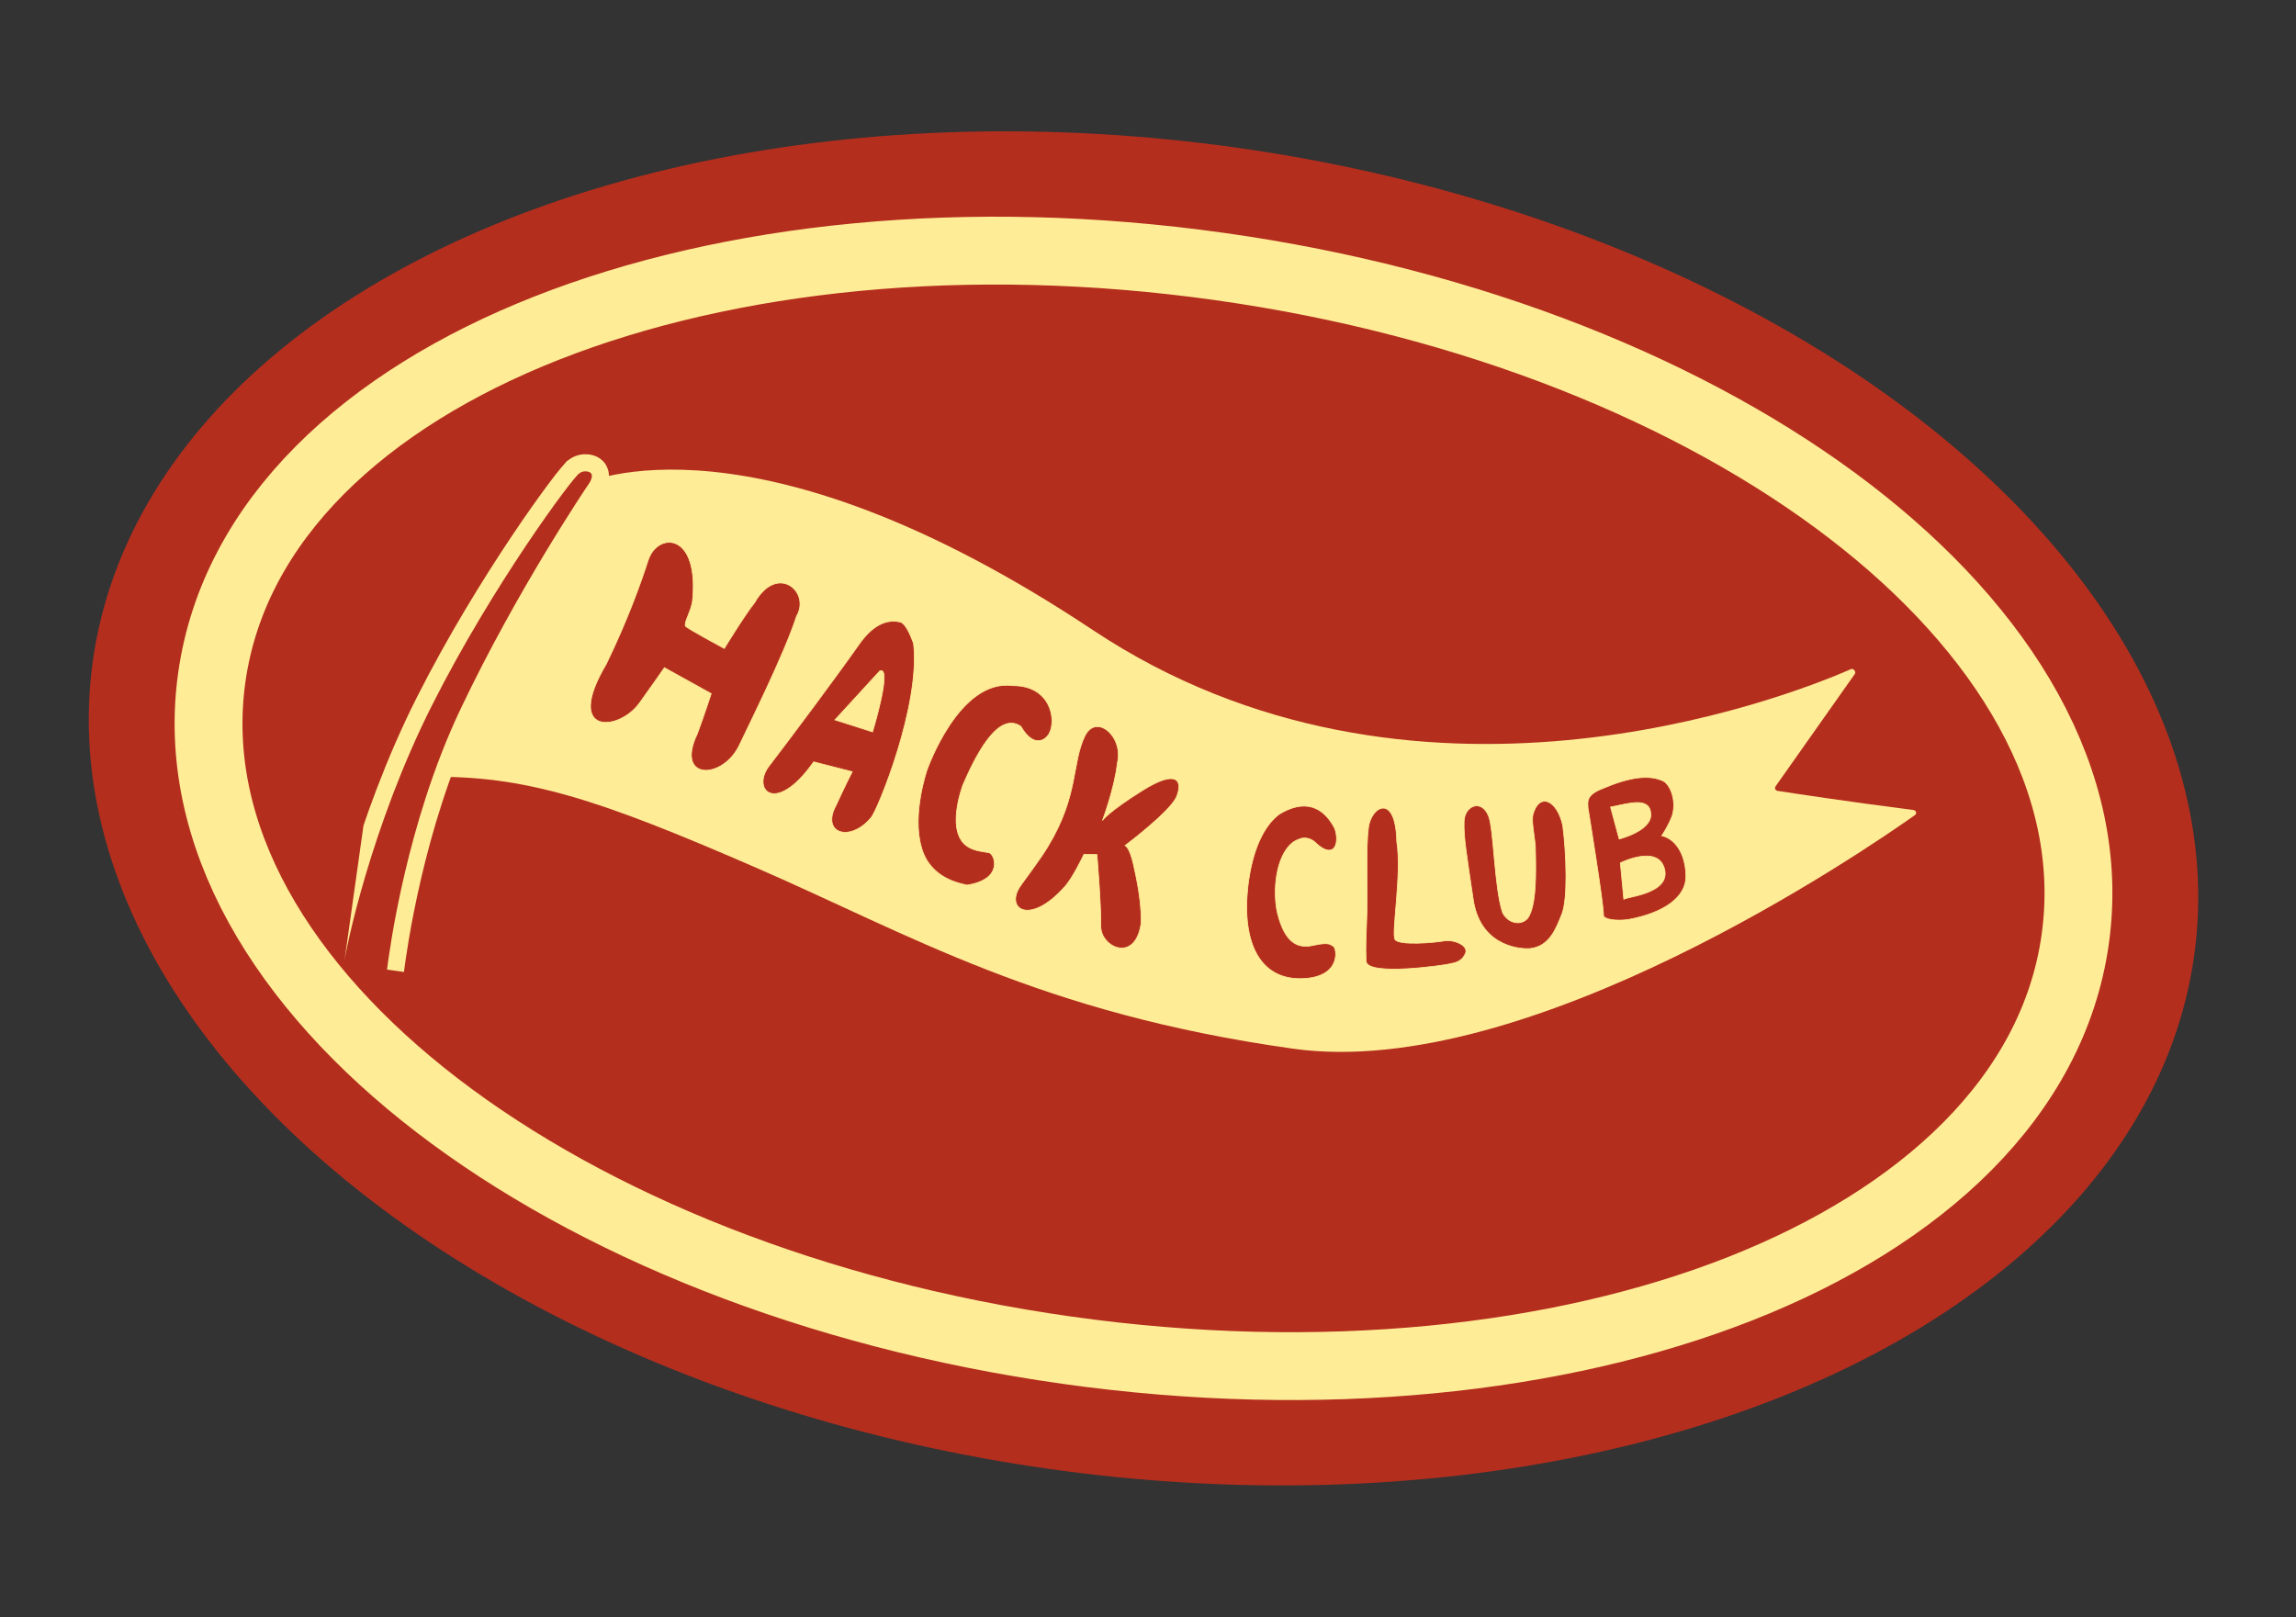
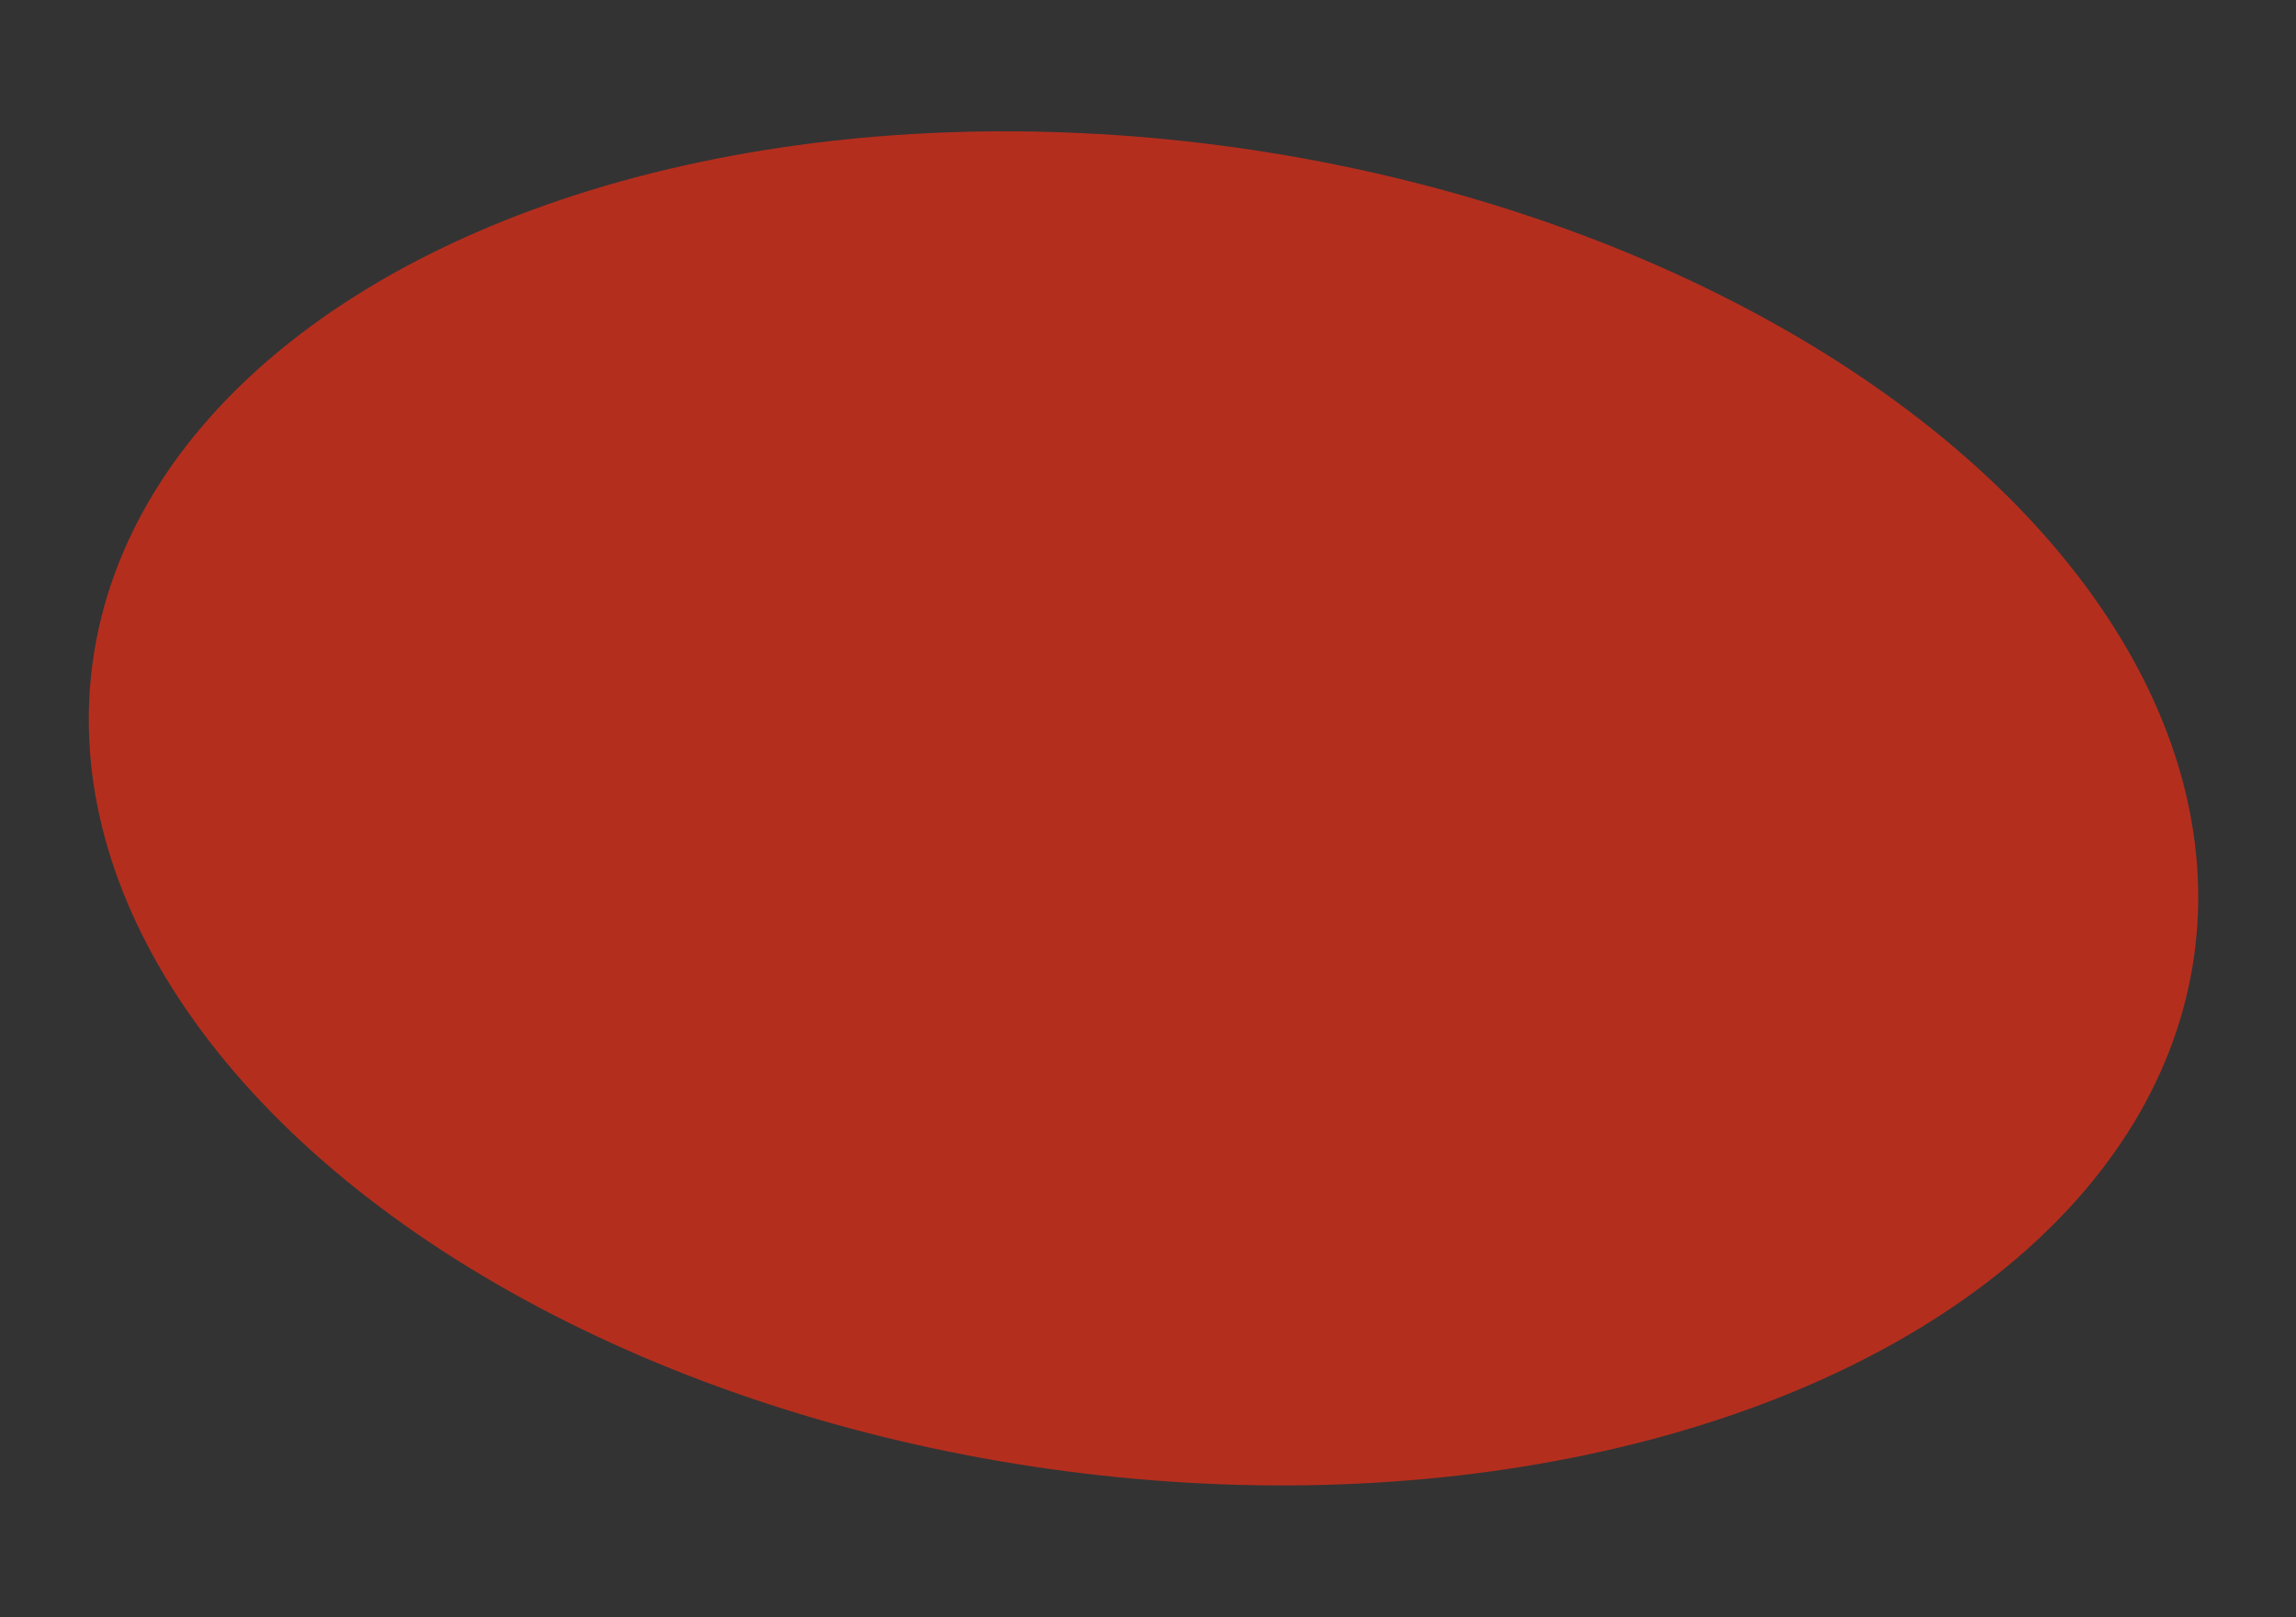
<svg xmlns="http://www.w3.org/2000/svg" width="203" height="143" viewBox="0 0 203 143" fill="none">
  <rect x="0" y="0" width="203" height="143" fill="#333333" stroke="none" />
  <ellipse cx="101.102" cy="71.486" rx="93.803" ry="59.005" transform="rotate(8 101.102 71.486)" fill="#B42E1E" />
-   <path d="M94.368 119.404C116.712 122.544 137.807 120.287 153.885 113.951C169.866 107.652 181.519 97.016 183.48 83.063C185.44 69.111 177.171 55.675 163.545 45.215C149.836 34.692 130.181 26.708 107.837 23.568C85.493 20.428 64.398 22.684 48.32 29.021C32.339 35.32 20.686 45.956 18.725 59.909C16.764 73.861 25.034 87.297 38.66 97.757C52.368 108.28 72.024 116.264 94.368 119.404Z" fill="#B42E1E" stroke="#FFEC96" stroke-width="6" />
  <g clip-path="url(#clip0_65_2065)">
    <path d="M50.955 43.068C50.979 43.029 51.007 43 51.048 42.98C52.067 42.479 66.777 35.872 96.632 55.721C124.833 74.471 157.71 61.788 163.665 59.166C163.863 59.079 164.127 59.411 164.002 59.587L156.989 69.533C156.878 69.689 156.969 69.907 157.158 69.936C158.588 70.158 163.574 70.917 169.176 71.629C169.409 71.658 169.504 71.941 169.312 72.076C165.058 75.093 135.135 95.662 114.323 92.737C91.874 89.582 80.453 82.63 66.654 76.647C53.067 70.755 46.448 68.489 37.597 68.71C37.406 68.715 37.272 68.519 37.35 68.345L42.351 57.056L50.955 43.068Z" fill="#FFEC96" />
    <path d="M57.309 49.542C56.698 51.421 55.579 54.638 53.604 58.72C49.791 65.139 54.816 64.711 56.608 62.073C57.654 60.625 58.743 59.046 58.743 59.046L62.882 61.339C62.882 61.339 62.25 63.282 61.658 64.88C59.683 68.962 63.762 69.012 65.314 66.009C66.036 64.454 69.287 57.995 70.425 54.497C71.704 52.336 68.727 49.781 66.726 53.282C65.743 54.536 64.038 57.345 64.038 57.345C64.038 57.345 60.614 55.503 60.592 55.352C60.502 54.965 61.078 54.078 61.222 53.194C61.865 47.024 58.132 47.016 57.309 49.542Z" fill="#B42E1E" stroke="#FFEC96" stroke-width="0.065" stroke-miterlimit="10" />
    <path d="M75.916 57.033C77.341 54.972 78.672 54.78 79.609 55.015C80.014 55.106 80.454 56.019 80.768 56.88C81.423 62.354 77.556 71.709 77.022 72.299C75.153 74.546 72.546 73.704 73.935 71.189C74.636 69.641 75.35 68.245 75.35 68.245L71.945 67.372C68.484 72.271 66.35 69.716 68.079 67.633C69.962 65.172 73.995 59.771 75.916 57.033ZM73.818 63.66L77.147 64.722C77.147 64.722 78.938 58.849 77.784 59.333L73.818 63.66Z" fill="#B42E1E" stroke="#FFEC96" stroke-width="0.065" stroke-miterlimit="10" />
-     <path d="M92.78 64.829C93.41 63.62 92.876 60.612 89.53 60.631C84.776 59.998 81.964 68.088 81.964 68.088C81.964 68.088 80.608 72.007 81.468 74.928C82.228 77.736 84.972 78.13 85.496 78.272C88.745 77.773 87.969 75.546 87.446 75.404C86.772 75.274 85.836 75.256 85.178 74.545C84.06 73.352 84.647 70.805 85.116 69.457C86.088 67.215 88.158 62.782 90.261 64.234C91.375 66.159 92.44 65.496 92.78 64.829Z" fill="#B42E1E" stroke="#FFEC96" stroke-width="0.065" stroke-miterlimit="10" />
-     <path d="M95.933 65.054C94.74 67.487 95.409 70.319 92.639 74.88C91.975 75.996 90.448 77.999 90.26 78.287C88.796 80.316 90.963 81.937 94.088 78.472C94.838 77.684 95.843 75.54 95.843 75.54L96.987 75.572C96.987 75.572 97.362 80.037 97.328 81.923C97.318 83.746 100.344 85.209 100.884 81.704C100.94 80.485 100.749 78.799 100.251 76.621C100.251 76.621 99.948 75.035 99.477 74.768C99.477 74.768 103.507 71.749 104.036 70.431C104.59 69.051 104.086 67.967 100.993 69.911C97.9 71.855 97.474 72.556 97.474 72.556C97.474 72.556 98.545 69.708 98.792 67.472C99.364 65.149 96.95 63.06 95.933 65.054Z" fill="#B42E1E" stroke="#FFEC96" stroke-width="0.065" stroke-miterlimit="10" />
+     <path d="M95.933 65.054C94.74 67.487 95.409 70.319 92.639 74.88C91.975 75.996 90.448 77.999 90.26 78.287C88.796 80.316 90.963 81.937 94.088 78.472C94.838 77.684 95.843 75.54 95.843 75.54L96.987 75.572C96.987 75.572 97.362 80.037 97.328 81.923C97.318 83.746 100.344 85.209 100.884 81.704C100.251 76.621 99.948 75.035 99.477 74.768C99.477 74.768 103.507 71.749 104.036 70.431C104.59 69.051 104.086 67.967 100.993 69.911C97.9 71.855 97.474 72.556 97.474 72.556C97.474 72.556 98.545 69.708 98.792 67.472C99.364 65.149 96.95 63.06 95.933 65.054Z" fill="#B42E1E" stroke="#FFEC96" stroke-width="0.065" stroke-miterlimit="10" />
    <path d="M113.12 71.987C111.768 72.997 110.711 75.1 110.325 78.452C109.79 83.462 111.453 86.617 115.06 86.542C118.668 86.467 118.195 83.805 117.882 83.675C117.632 83.571 117.608 83.263 116.085 83.604C114.562 83.944 113.562 83.156 112.961 80.815C112.569 79.232 112.652 76.277 113.968 74.805C114.361 74.37 114.688 74.281 114.865 74.205C115.57 73.899 116.183 74.377 116.283 74.493C117.919 76.068 118.481 74.657 118.013 73.267C116.983 71.271 115.328 70.66 113.12 71.987Z" fill="#B42E1E" stroke="#FFEC96" stroke-width="0.065" stroke-miterlimit="10" />
    <path d="M120.994 73.171C121.243 71.276 123.402 70.091 123.495 74.42C123.959 77.274 123 82.532 123.338 83.079C123.676 83.625 126.803 83.368 127.662 83.207C128.521 83.046 129.982 83.621 129.525 84.395C129.131 85.195 128.337 85.165 128.161 85.24C127.984 85.315 120.849 86.383 120.785 84.996C120.72 83.608 120.792 82.984 120.859 80.645C120.926 78.307 120.746 75.066 120.994 73.171Z" fill="#B42E1E" stroke="#FFEC96" stroke-width="0.065" stroke-miterlimit="10" />
    <path d="M129.447 72.632C129.49 71.242 131.003 70.602 131.619 72.187C132.083 73.414 132.113 78.462 132.84 80.685C133.28 81.606 134.408 81.919 135.058 81.222C135.862 80.144 135.811 77.161 135.745 74.764C135.622 73.603 135.42 72.701 135.524 72.076C136.066 70.002 137.687 70.74 138.173 73.012C138.492 75.513 138.631 79.5 138.092 80.835C137.58 82.106 137.002 83.721 135.237 83.888C134.781 83.923 131.012 83.936 130.281 79.712C129.626 75.297 129.403 74.021 129.447 72.632Z" fill="#B42E1E" stroke="#FFEC96" stroke-width="0.065" stroke-miterlimit="10" />
    <path d="M141.665 69.742C144.129 68.688 145.9 68.456 147.164 69.124C147.876 69.713 148.195 71.099 147.825 72.203C147.444 73.153 146.925 73.9 146.925 73.9C148.254 74.225 149.051 75.709 149.06 77.505C149.069 79.301 147.179 80.725 143.951 81.317C142.871 81.463 141.768 81.304 141.77 80.936C141.836 80.225 140.402 71.437 140.402 71.437C140.391 70.916 140.194 70.318 141.665 69.742ZM142.396 71.372L143.16 74.197C143.16 74.197 146.075 73.476 145.957 71.951C145.84 70.425 143.979 71.063 142.396 71.372ZM143.262 76.307C143.262 76.307 143.583 79.688 143.571 79.536C143.585 79.32 147.737 79.083 147.171 76.856C146.605 74.629 143.262 76.307 143.262 76.307Z" fill="#B42E1E" stroke="#FFEC96" stroke-width="0.065" stroke-miterlimit="10" />
-     <path d="M34.113 86.49L34.862 86.596L34.967 85.846C34.971 85.82 34.977 85.776 34.984 85.715C35.176 84.254 36.638 73.073 41.38 63.076C46.352 52.593 52.465 43.53 52.696 43.195C52.849 42.973 53.041 42.62 53.079 42.235C53.099 42.032 53.082 41.76 52.925 41.499C52.76 41.224 52.5 41.062 52.227 40.988C51.807 40.874 51.446 40.928 51.184 41.023C51.056 41.07 50.954 41.125 50.879 41.172C50.841 41.196 50.81 41.218 50.785 41.236C50.785 41.236 50.785 41.237 50.785 41.237C50.72 41.281 50.669 41.327 50.641 41.354C50.592 41.398 50.542 41.45 50.493 41.502C50.395 41.608 50.276 41.745 50.142 41.907C49.873 42.233 49.521 42.685 49.102 43.244C48.263 44.364 47.146 45.934 45.88 47.825C43.348 51.607 40.209 56.692 37.506 62.058C34.795 67.441 32.868 72.898 31.605 77.151C30.349 81.383 29.734 84.479 29.671 85.136L29.603 85.856L30.319 85.957L34.113 86.49Z" fill="#B42E1E" stroke="#FFEC96" stroke-width="1.513" />
  </g>
  <defs>
    <clipPath id="clip0_65_2065">
-       <rect width="136.166" height="47.632" fill="white" transform="translate(37.051 38.039) rotate(8)" />
-     </clipPath>
+       </clipPath>
  </defs>
</svg>